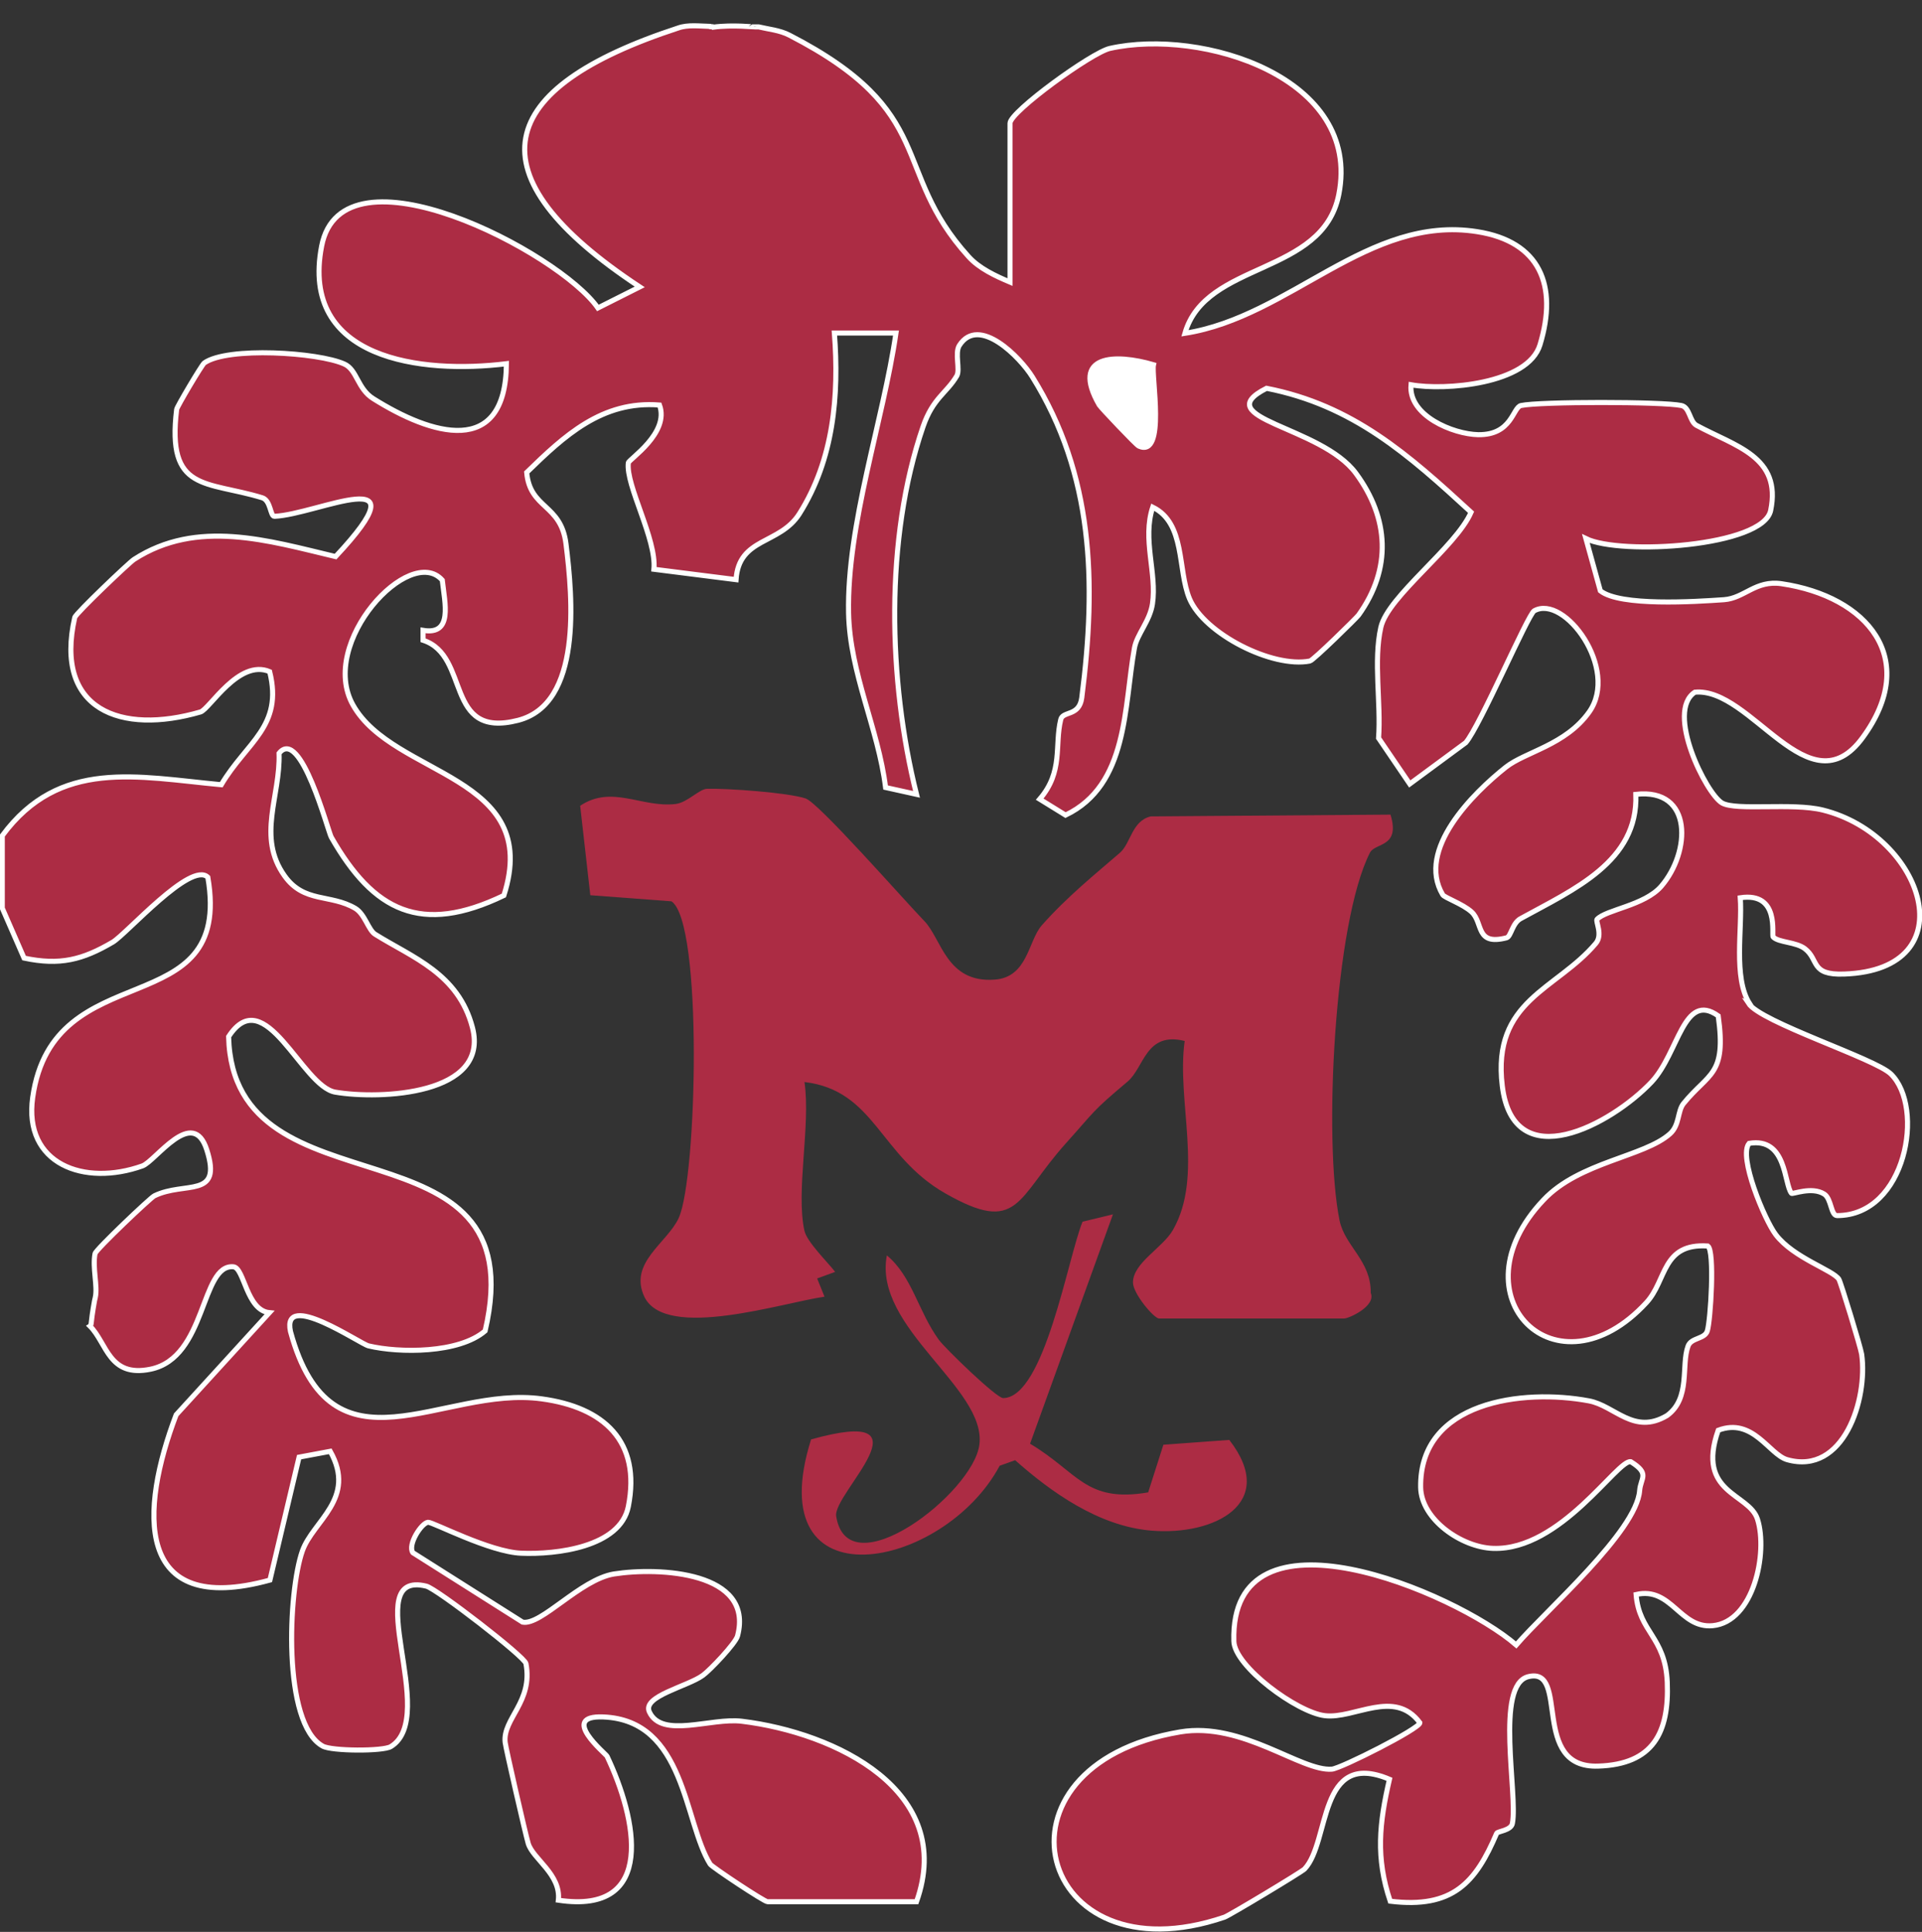
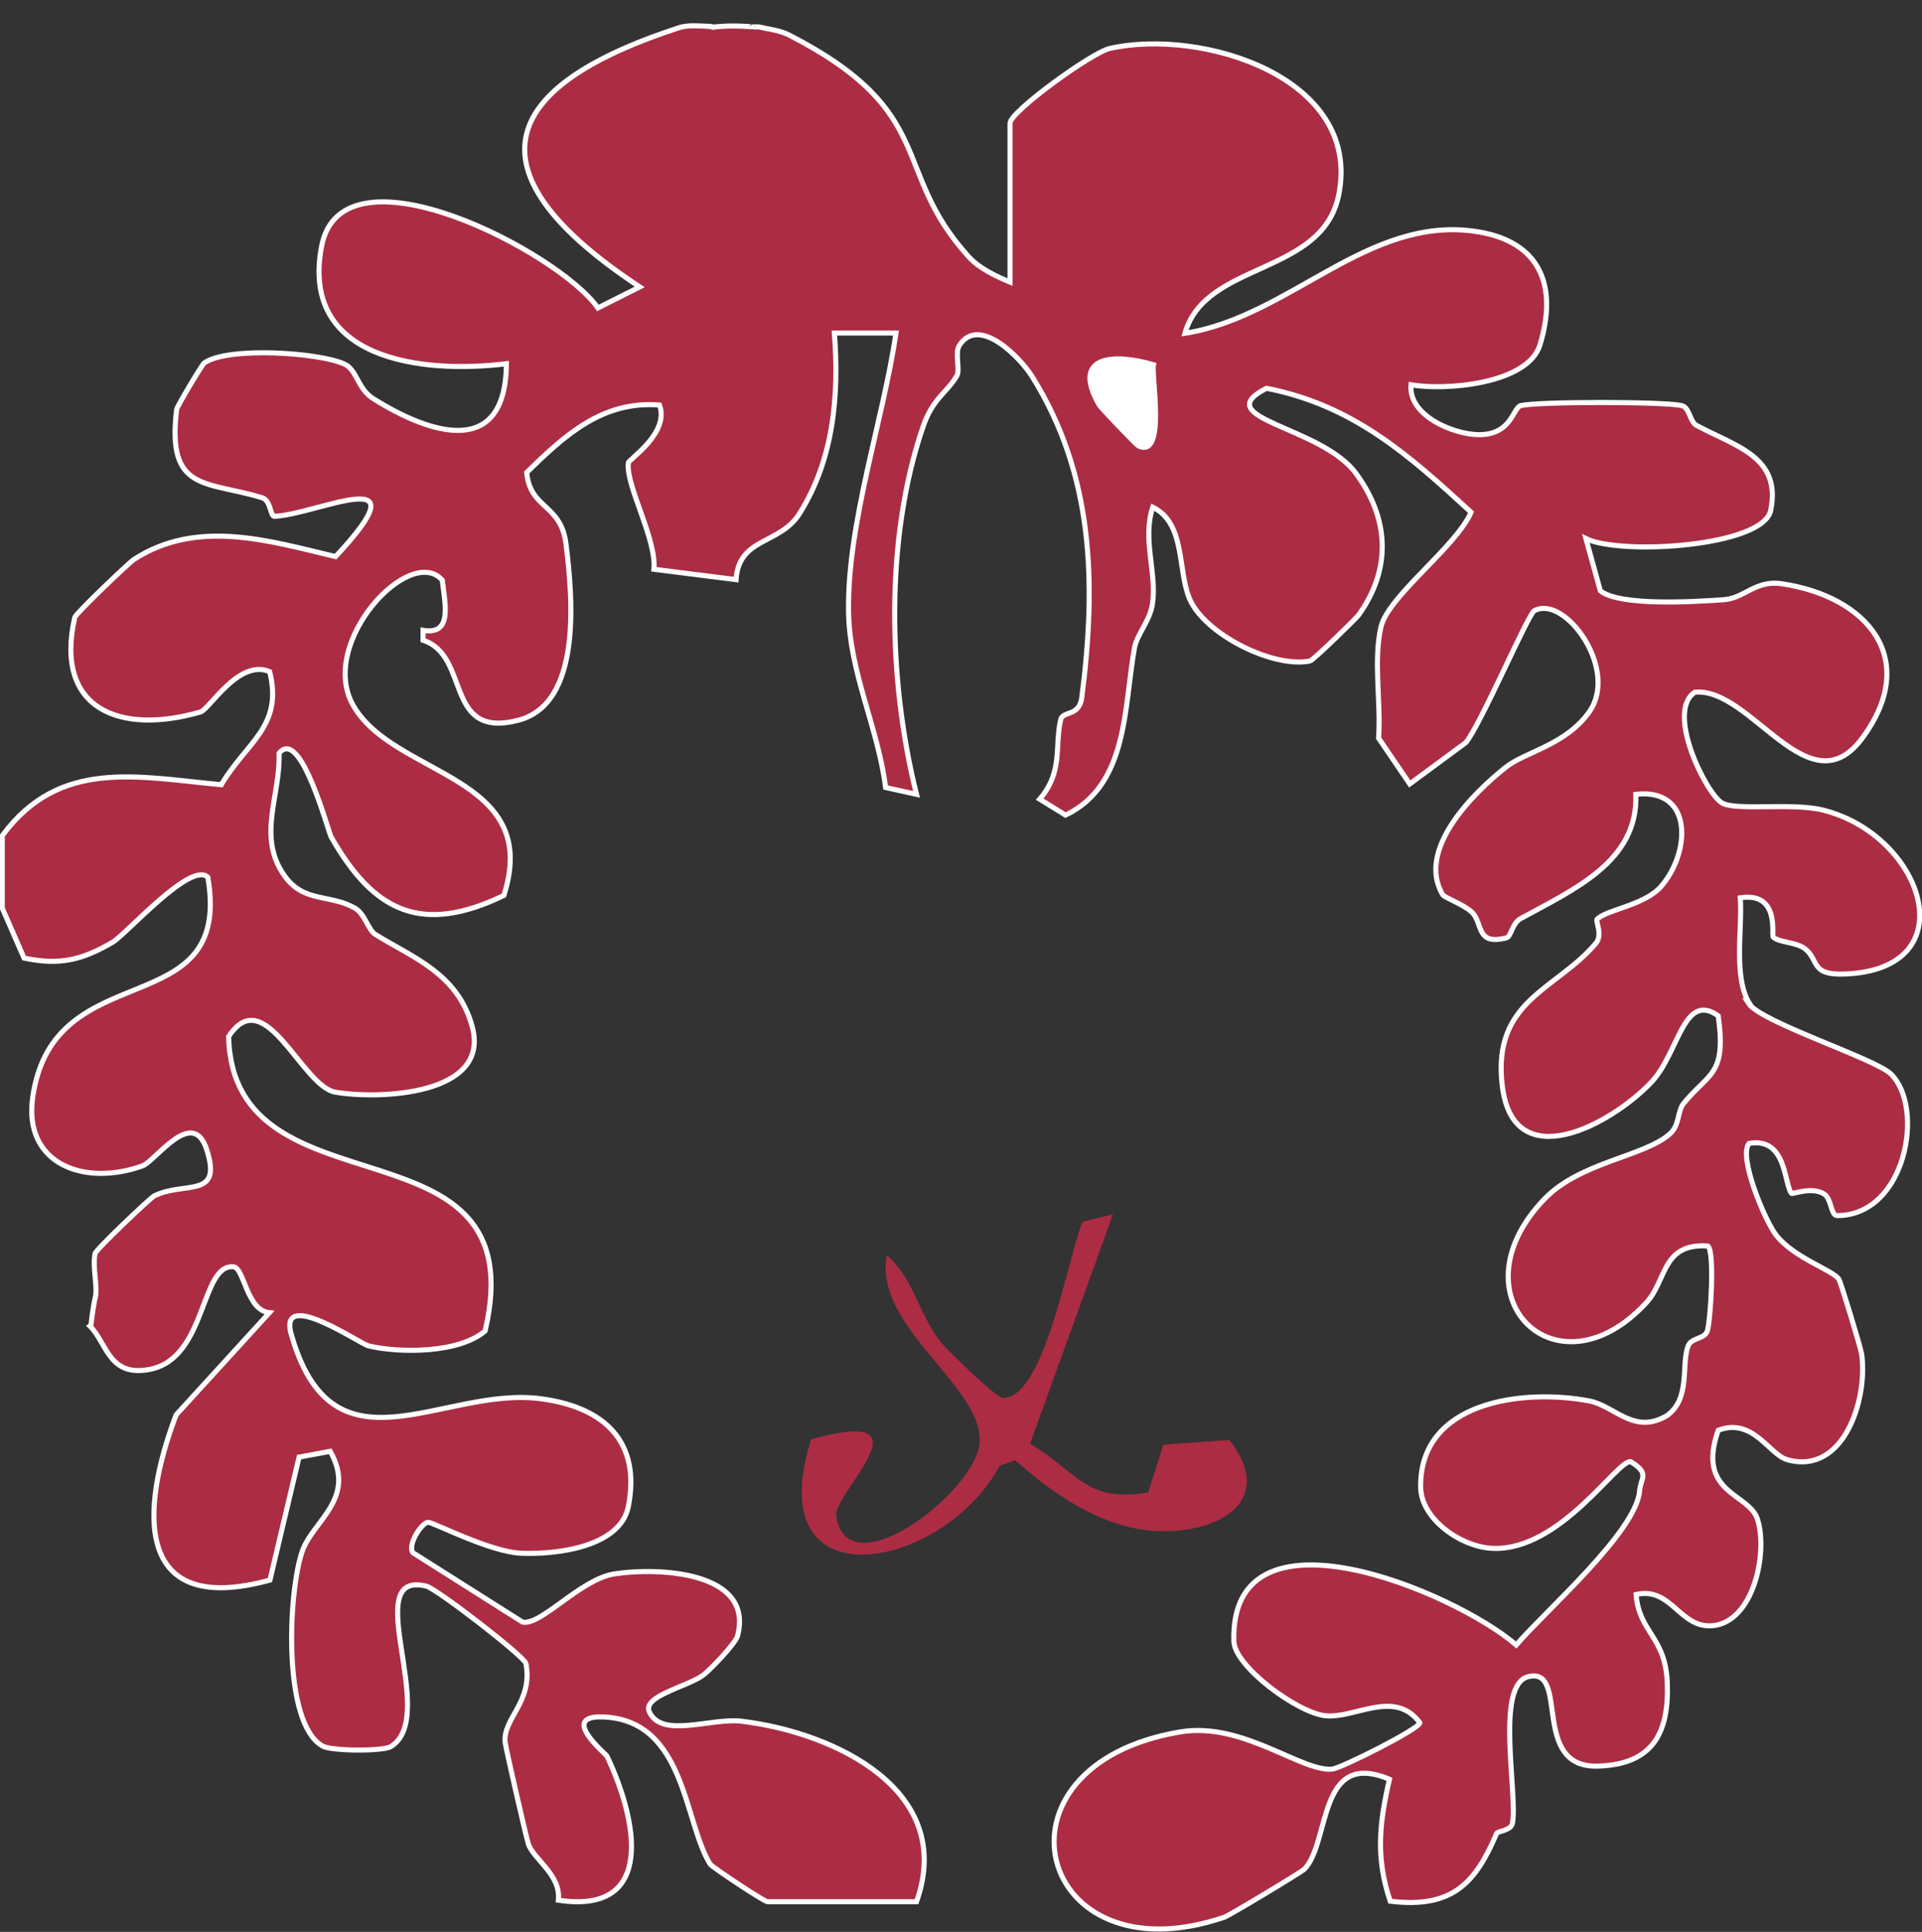
<svg xmlns="http://www.w3.org/2000/svg" id="_レイヤー_1" data-name="レイヤー_1" version="1.1" viewBox="0 0 758.3 762.2">
  <rect x="0" y="0" width="758.3" height="762.2" fill="#333333" stroke="none" />
  <defs>
    <style>
      .st0 {
        fill: #fff;
      }

      .st1, .st2 {
        fill: #ac2c44;
      }

      .st3 {
        fill: none;
      }

      .st2 {
        stroke: #fff;
        stroke-width: 2px;
      }

      .st4 {
        clip-path: url(#clippath);
      }
    </style>
    <clipPath id="clippath">
      <rect class="st3" x="1" width="756" height="762" />
    </clipPath>
  </defs>
  <g class="st4">
    <g id="minori_logo.svg">
      <g id="_グループ_2" data-name="グループ_2">
        <g id="_グループ_1" data-name="グループ_1">
-           <path id="_パス_3" data-name="パス_3" class="st1" d="M317.4,485.6c.9,4.3,9,12.2,12.1,16.2l-7.1,2.6,2.9,7.2c-16.4,2.3-62.3,17.3-71,.2-6.5-13.6,8.9-21.3,13.5-31.3,7.2-15.9,9.6-116.7-2.9-124.9l-32-2.4-4-35.3c12.6-8.4,24.3.9,37.7-.7,4.7-.6,9.2-5.9,12.4-6,8-.2,31.8,1.5,38.8,3.8,5.1,1.6,38.3,39.5,46.9,48.4,6.8,7,8.7,24.5,27.7,23.1,13.1-.9,13.2-15.2,18.6-21.4,10.1-11.4,21.2-20.3,30.8-28.6,4.4-3.8,4.7-12.6,12.2-14.4l94.6-.7c4,13-6,11-8.1,15-14.1,27.6-18.4,113.6-12,145.1,2.1,10.2,12.5,15.9,12.3,28.6,2.2,5.2-8.6,10.1-10.5,10.1h-73c-2,0-10.3-9.8-10.3-14.2,0-7.8,11.8-13.7,15.8-20.8,12.2-21.4,1.3-50.8,4.6-74.5-15.4-3.8-15.9,10.4-22.5,16-14.5,12.2-12.6,11.3-24.3,24.3-19.7,21.9-18.6,36.4-47.7,19.8-25.9-14.8-27.7-40.6-55.5-43.9,2.5,17.2-3.5,43.1,0,58.8h0Z" />
          <path id="_パス_4" data-name="パス_4" class="st1" d="M439.1,479.1l-32.7,90.5c19,11.3,21.9,23.4,46.6,19.2l6-18.8,26-1.9c19.5,25.1-6.1,37.8-30.6,35.8-21.1-1.7-40-15.5-53.9-27.8l-6.1,2.2c-22,41.2-95.2,55.7-74.4-10.4,49.1-13.7,8.5,21.2,9.9,30.3,4.6,28.9,54-9,56.5-28.2,2.9-22.3-42-46.1-36.5-74.7,10,8.3,12.3,22,20.5,33.3,2.5,3.4,22.8,23.1,25.4,23,16.3-.2,25.5-55.4,31.3-69.6l12-2.9h0Z" />
          <path id="_パス_5" data-name="パス_5" class="st0" d="M455.1,143.9c-1,4.2,5.1,37-5.8,32.2-1-.4-15-15.2-15.6-16.2-11.5-20.1,6.3-20.3,21.4-16h0Z" />
        </g>
      </g>
    </g>
  </g>
  <path class="st2" d="M690.3,396c-6.6-10.3-2.8-29.8-3.7-41.8,15.8-2.4,12.2,14.7,13,15.5,2.2,2.2,9,1.9,12.5,4.6,5.7,4.4,2,10.5,15.5,10,49-1.7,31.4-54.8-8.4-64.7-12.1-3-34.2.4-39.8-2.8-6.3-3.7-22.4-36.1-10.7-43.7,22.2-2.1,45.1,46.8,66.2,17.9,22.8-31.1,1.8-55.7-32-60.7-10.3-1.5-14.6,5.7-22.7,6.3-11.5.8-41,2.7-48.8-3.5l-5.7-20.6c13.7,6.7,69.9,3.2,72.9-11.1,4.4-21.3-14-25.3-29.3-33.6-2.7-1.5-2.6-7.1-5.9-7.8-7.3-1.6-56-1.6-63.3,0-3.3.7-3.5,11.7-16.9,11.5-9.9-.2-27.6-7.5-26.5-19.7,13.3,2.4,46.2-.2,50.9-15.8,7.1-23.4,0-40.7-24.8-44.6-43-6.8-73.7,33.6-115.3,40.1,8.2-28.6,54.3-22.6,60.7-54.7,9.2-46.3-54.1-65.8-90.3-57.7-7.2,1.6-39.4,25-39.4,29.5v62.7c-5.7-2.4-12.2-5.4-16.4-10.1-31-34.2-11.4-56.8-70.6-87.3-3.8-2-8.5-2.4-12.2-3.3h-1.5c0,.1-8.7-.9-16.3.1-.2-.4-1.4.1-1.5-.3-4-.1-8.6-.7-12.3.6-72.9,23.8-82.7,57.7-15.3,102.2l-16.5,8.3c-15.3-22-100.9-66.5-109-24.4-8.7,44.9,39.6,50.5,72.9,46.4-.3,37.4-29.7,28.1-52.5,13.8-6.3-3.9-6.4-11.5-11.5-13.7-10.2-4.6-46-6.9-55.2-.4-.9.6-10.8,17.3-10.9,18.3-4,32.8,11.6,28.1,33.8,34.9,3.4,1.1,3.1,7.4,4.8,7.3,16.9-.7,60.1-22.6,24.1,15.9-26.5-6.3-54.6-15-79.5,1.1-1.8,1.1-23,21.3-23.4,22.9-8.3,36.6,18.3,46.4,49.6,37.3,3.6-1.1,15.1-21.1,27.3-15.9,5.4,21.7-9.1,27.7-19.1,44.6-33.2-3.1-63.8-10.5-86.4,20.1v.3c0,0,0,28.3,0,28.3l8.6,19.7c14.1,3,23.1.7,35-6.3,5.5-3.3,30.8-32.1,37.5-25.6,10.1,58.9-61,29.4-69.1,86.9-3.7,26.3,20.3,35.2,43.3,27,5.2-1.9,19.9-23.7,25.4-6.3,6.2,19.4-8.6,12.2-20.7,18.1-1.5.7-23.1,21.2-23.4,22.8-1.1,5.6,1.1,12.8.1,17.3l-.3,1.3s-.9,4.8-1.3,8.7c0,.4-.2,1.1-.5,1.3,6.8,6.8,7.4,20.4,23.9,17,22.2-4.6,19.7-41.6,32.7-40.4,4.3.4,5.1,17.2,14.2,18.1l-36.8,40.3c-14.3,37.6-16.8,80,37,65.2l11.5-48.5,12.3-2.3c10.5,18.7-6.8,27.4-11,39.3-5.6,15.8-8,68.1,8,77,3.5,2,23.8,2.1,26.9.2,19.4-11.8-13-69.9,14-63.3,4.1,1,38.8,27.8,39.3,30.5,2.9,15.1-9.2,21.8-8.2,31.1.2,2.1,8.1,36.6,9.1,39.9,1.8,6.1,13,12.2,11.9,22.4,39.1,5.9,30.8-32.4,19.2-56.8-.4-.9-19.2-16.2-1.5-15.5,32.5,1.3,31.8,41.5,42.2,58.1.7,1.1,21.3,14.8,22.6,14.8h58.8c15.6-43.8-32-66.7-68.9-71.2-12.2-1.5-31.6,7-36.5-3.7-2.9-6.2,15.1-10,21.1-14.4,2.8-2,13-12.7,13.7-15.6,6.6-25.3-30.9-27.2-48.8-24.4-13.3,2.2-28.7,20.4-36,19l-43.3-27.4c-2.2-3.1,3.4-11.8,6-12,1.9-.1,24.3,11.7,36.7,12.2,13.9.6,39.1-2.4,42.3-18.4,5.1-25.8-9.7-39.2-34.2-42.5-39.3-5.4-82.8,33.2-99.1-26.6-3.5-16.5,27.6,5,30.8,5.7,12.2,2.9,35.7,3,46-5.9,20.5-87.5-99.4-43.1-101.2-116.1,14.3-22.1,28.9,19.7,42.1,21.9,17.7,3,61,1.1,54.1-25.5-5.6-21.4-23.7-27.6-38.4-36.8-2.7-1.7-4-7.9-7.8-10.2-9.8-5.8-20.2-2-27.9-12.8-11.1-15.5-1.6-31.5-2.2-48.4,8.5-10.7,19.3,30.8,20.6,33.1,16.7,29.3,35.5,38.7,68.1,23,15.3-47.8-43.5-46.7-59.5-75.1-13.9-24.6,22.5-63.7,35.2-49.3,1,9.1,4.3,21.8-7.6,19.8v3.9c18.9,6.1,8.1,39.1,37.5,31.6,25.3-6.5,21.6-48.1,18.9-69.7-2-15.8-14.2-13.6-15.5-28.1,14.8-14.4,29.7-28.4,52.4-26.6,4.1,11.1-12.2,21.5-12.3,22.8-1.1,8.9,11.2,30.1,10.1,42l32.4,4.1c1.1-16.8,17.2-13.7,25-26,13.5-21.4,15.7-46.6,13.8-71.3h24.3c-5.1,34.8-19.4,75.4-18.7,110.5.5,23.8,11.7,45.5,14.6,68.8l12.2,2.7c-11.2-44.8-12.6-100.9,2.6-145.1,3.9-11.3,9.3-13.2,13.3-20,1.4-2.4-.9-9,1-12,7.7-12.1,24.1,4.8,28.8,12.4,24,38.5,25.4,80.7,19.5,126.6-1,7.5-7.5,5.1-8.3,8.6-2.5,10.3,1.1,20.5-8.3,31.4l10.2,6.3c24.8-11.9,23-42.7,27.2-66,1-5.4,6.1-10.6,7.1-17.4,1.8-12.1-4.1-25.4.1-38.1,13,6.4,9.7,24.5,14.5,36.1,5.9,13.9,32.8,27.5,47.5,24.6,1.3-.2,18.4-17,19.2-18.1,13.2-18.4,12-38.2-1-55.9-13.8-18.8-58.9-21.6-35.3-33.6,34.2,6.7,56.1,26.3,80.7,48.9-6,13.8-32.8,33.1-35.6,45.4-3,13.4.1,29.8-.9,43.7l12.3,18.1,22.1-16.3c5.6-6.5,24.5-50.5,27-52,11.9-6.7,33.7,23,21.7,39.9-9.3,13.1-25.2,15.7-32.9,21.8-13,10.3-35.4,32.6-24.9,50.3.7,1.2,7.9,3.6,11.4,6.8,4.7,4.3,1.4,13.4,13.8,10.2,1.8-.5,2.2-5.8,5.6-7.6,20.7-11.4,46.4-22.4,45.4-49,22.8-2.6,21.6,22.9,10,36.3-6.6,7.6-21.8,9.2-25.3,13-.7.8,2.4,6.1-.5,9.5-15.5,18.4-41,22.4-36.9,56.2,4.4,36.3,43.1,15.2,58.9-1.5,10.8-11.5,12.6-35.9,26.3-26.1,3.3,23.7-3.7,22.3-13.7,34.6-2.4,3-1.5,8.5-5.3,11.9-10.1,9.1-35.8,11.1-49.9,26.1-36.1,38,5.2,79,40.6,40.5,8.1-8.8,6-23.5,24.2-22.3,2.8,1.9,1.1,29.4-.2,33.5-1,3.3-6.4,2.6-7.6,6-2.8,7.6,1.1,20.6-8.3,27.4-13.1,7.8-20.6-3.9-30.8-5.8-26.1-4.9-66.9.2-66.4,34.1.2,12.7,16.2,23.7,28.6,24.1,26.7.9,49.1-35.2,54.3-34.2,7.7,4.8,3.9,6.3,3.5,11.4-1.2,16.1-36.8,47.1-48.7,60.9-24.3-21-113-58.3-111.4-1.5.2,9.9,24.9,28.1,35.9,29.4,11.7,1.4,27.4-10.8,37.5,2.8,0,2.3-31.1,18-34.7,18.3-12.2,1-35.3-18.8-59.8-14.7-79.3,13.3-56.8,98.4,17.4,73.1,1.8-.6,30.3-17.7,31.6-19,10.2-10.7,5.1-47.4,33.5-35.4-4,17.3-5.5,30.9.3,48.1,24.7,3,33.7-7.3,42-26.8.4-.8,5.7-1.1,6.2-3.9,2.2-11.6-7-54.7,6.3-57.9,16.5-4,.5,36.3,27.6,35.3,21.6-.7,28-13.2,27.2-33.1-.8-18.1-11.1-19.6-12.3-34.6,14-3.2,17.2,13.5,30.2,12.3,16.2-1.5,21.9-28.8,17.7-42-3.3-10.4-24.3-10-15.5-35.1,13.7-5.2,20.1,9.6,27.2,11.6,22.3,6.3,31.9-23.8,29.4-41.6-.4-2.7-8.2-28.3-9-29.6-2.3-3.6-17.9-8.4-24.9-17.6-4.4-5.8-14.9-30.9-10.5-36,14.9-2.5,13.7,16,16.7,19.7.4.5,8-2.8,12.9.3,2.9,1.8,2.6,8.5,5.1,8.5,27.2,0,34.8-42.7,21.2-55.9-6.3-6.1-51.4-20.4-56.2-27.9ZM449.3,176c-1-.4-15-15.2-15.6-16.2-11.5-20,6.3-20.3,21.4-15.9h0c-1,4.2,5.1,37-5.8,32.1Z" />
</svg>